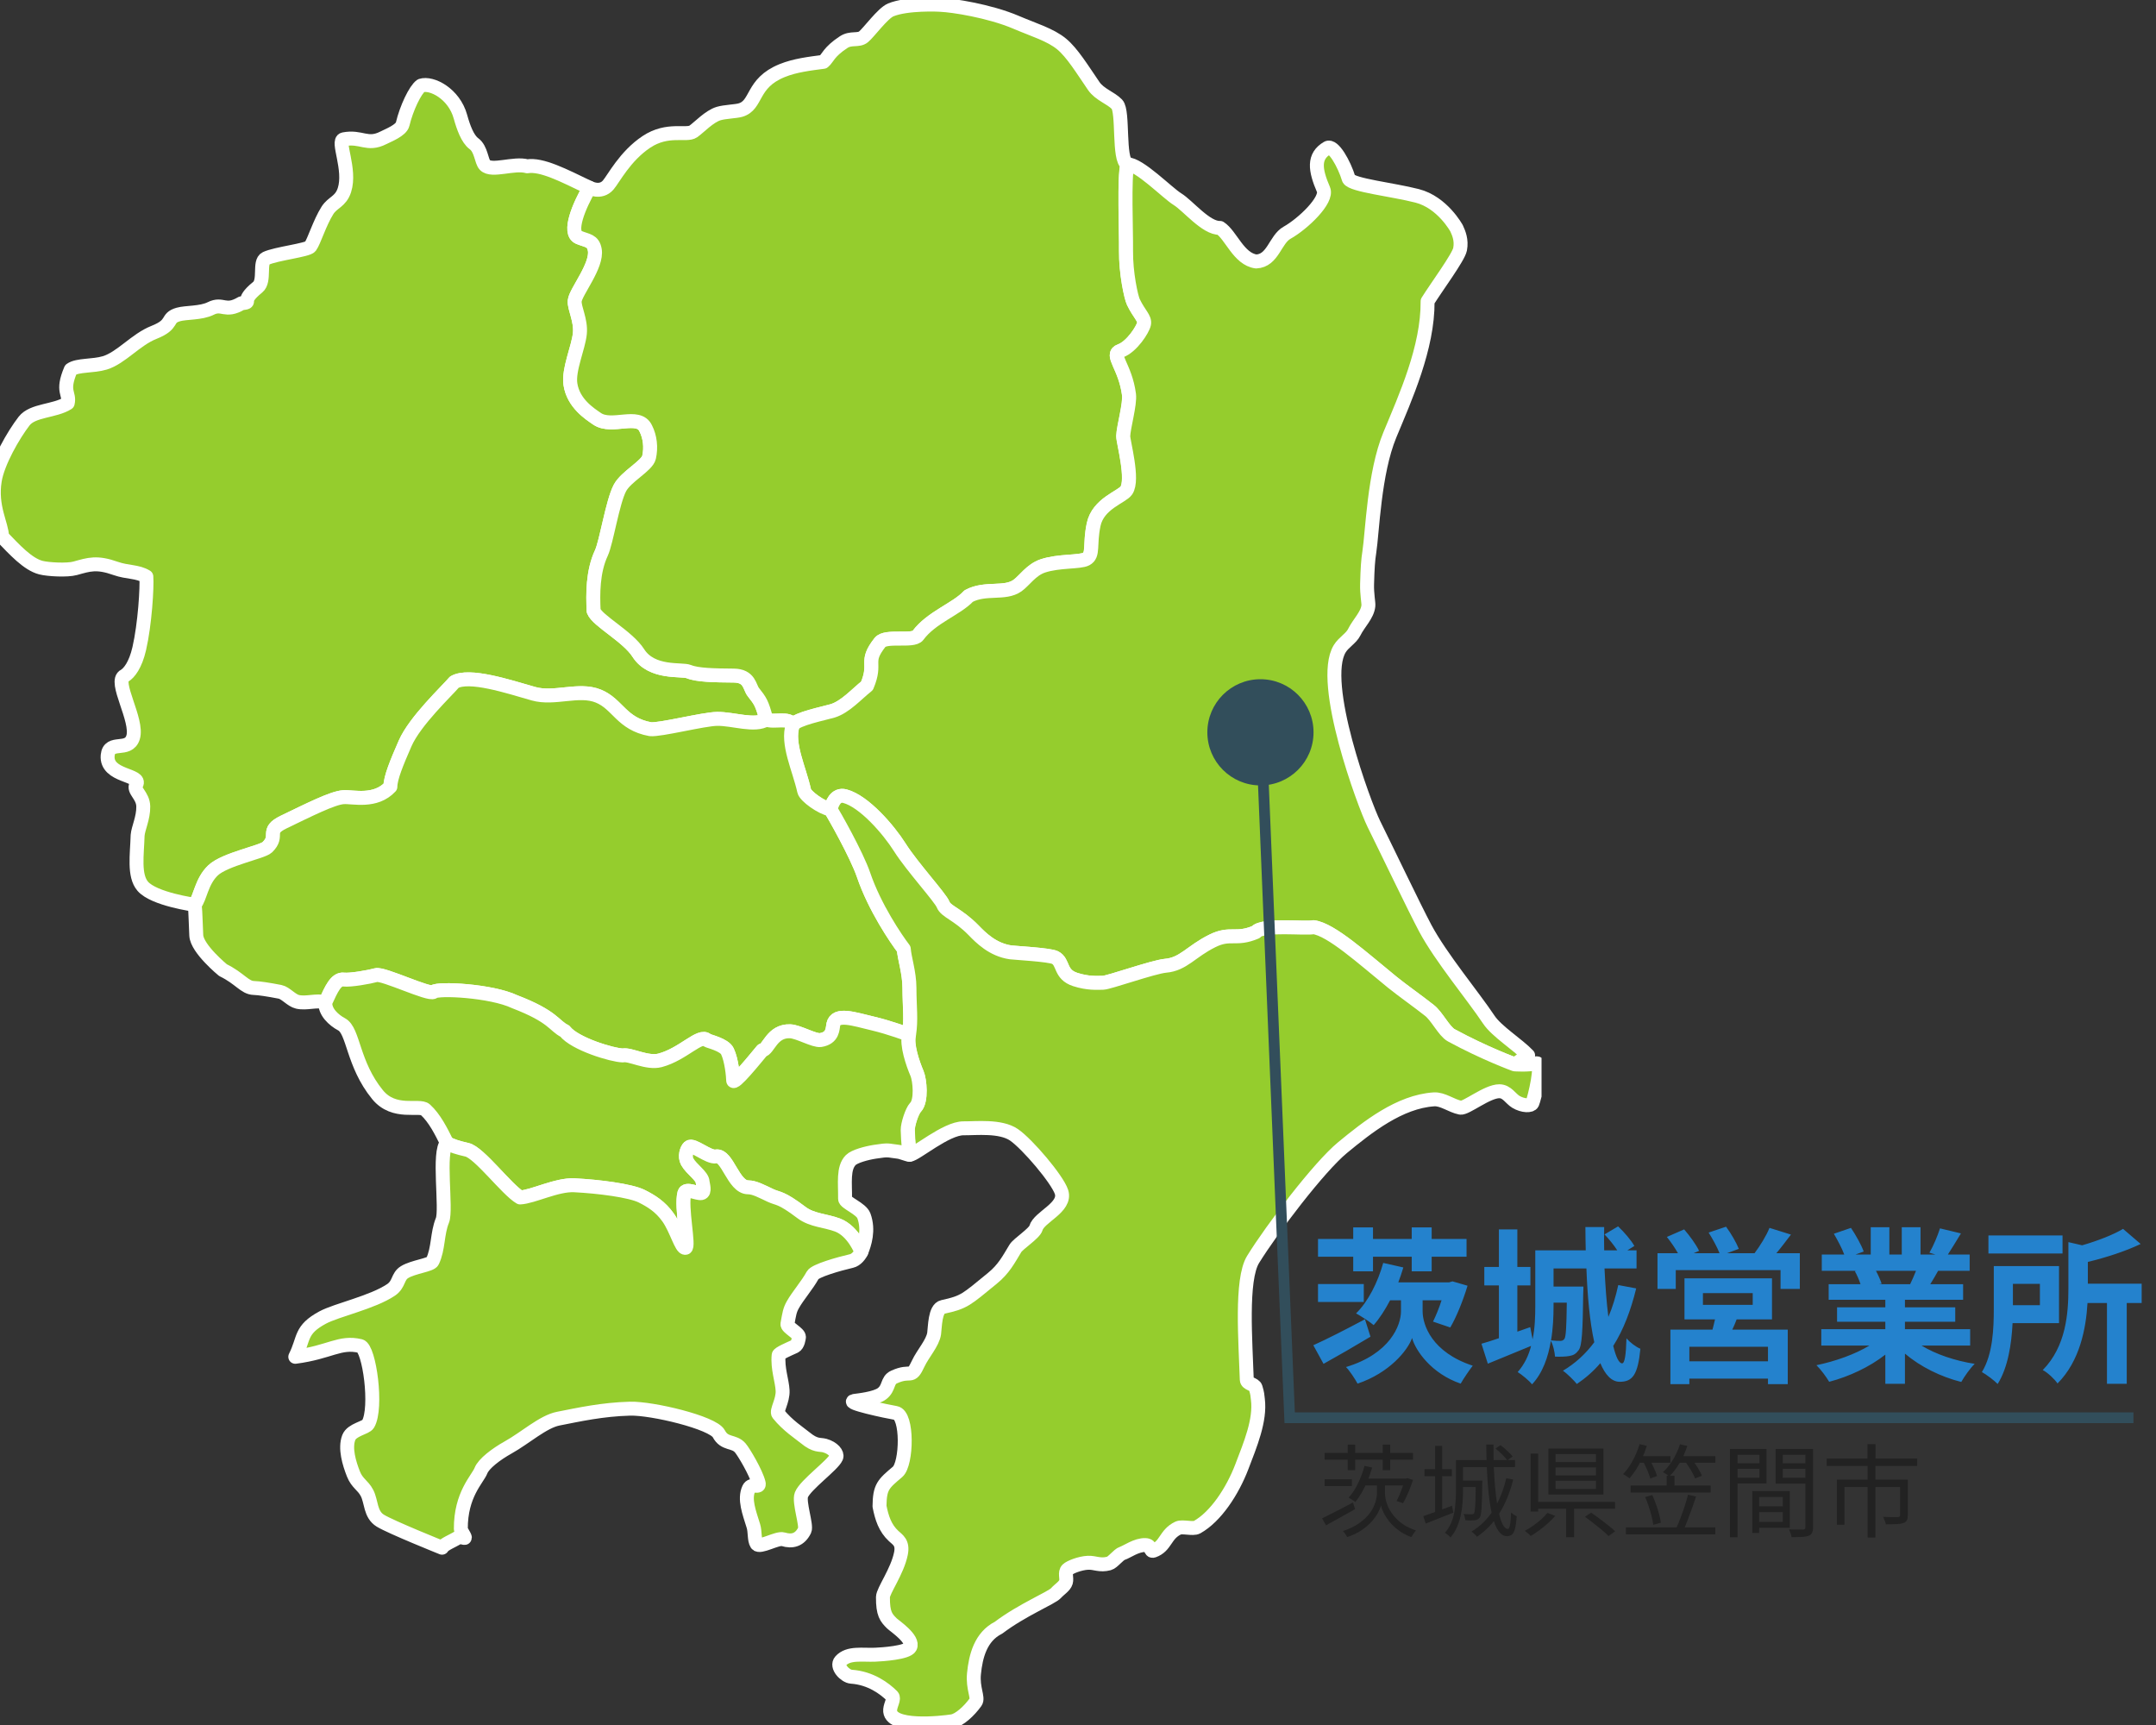
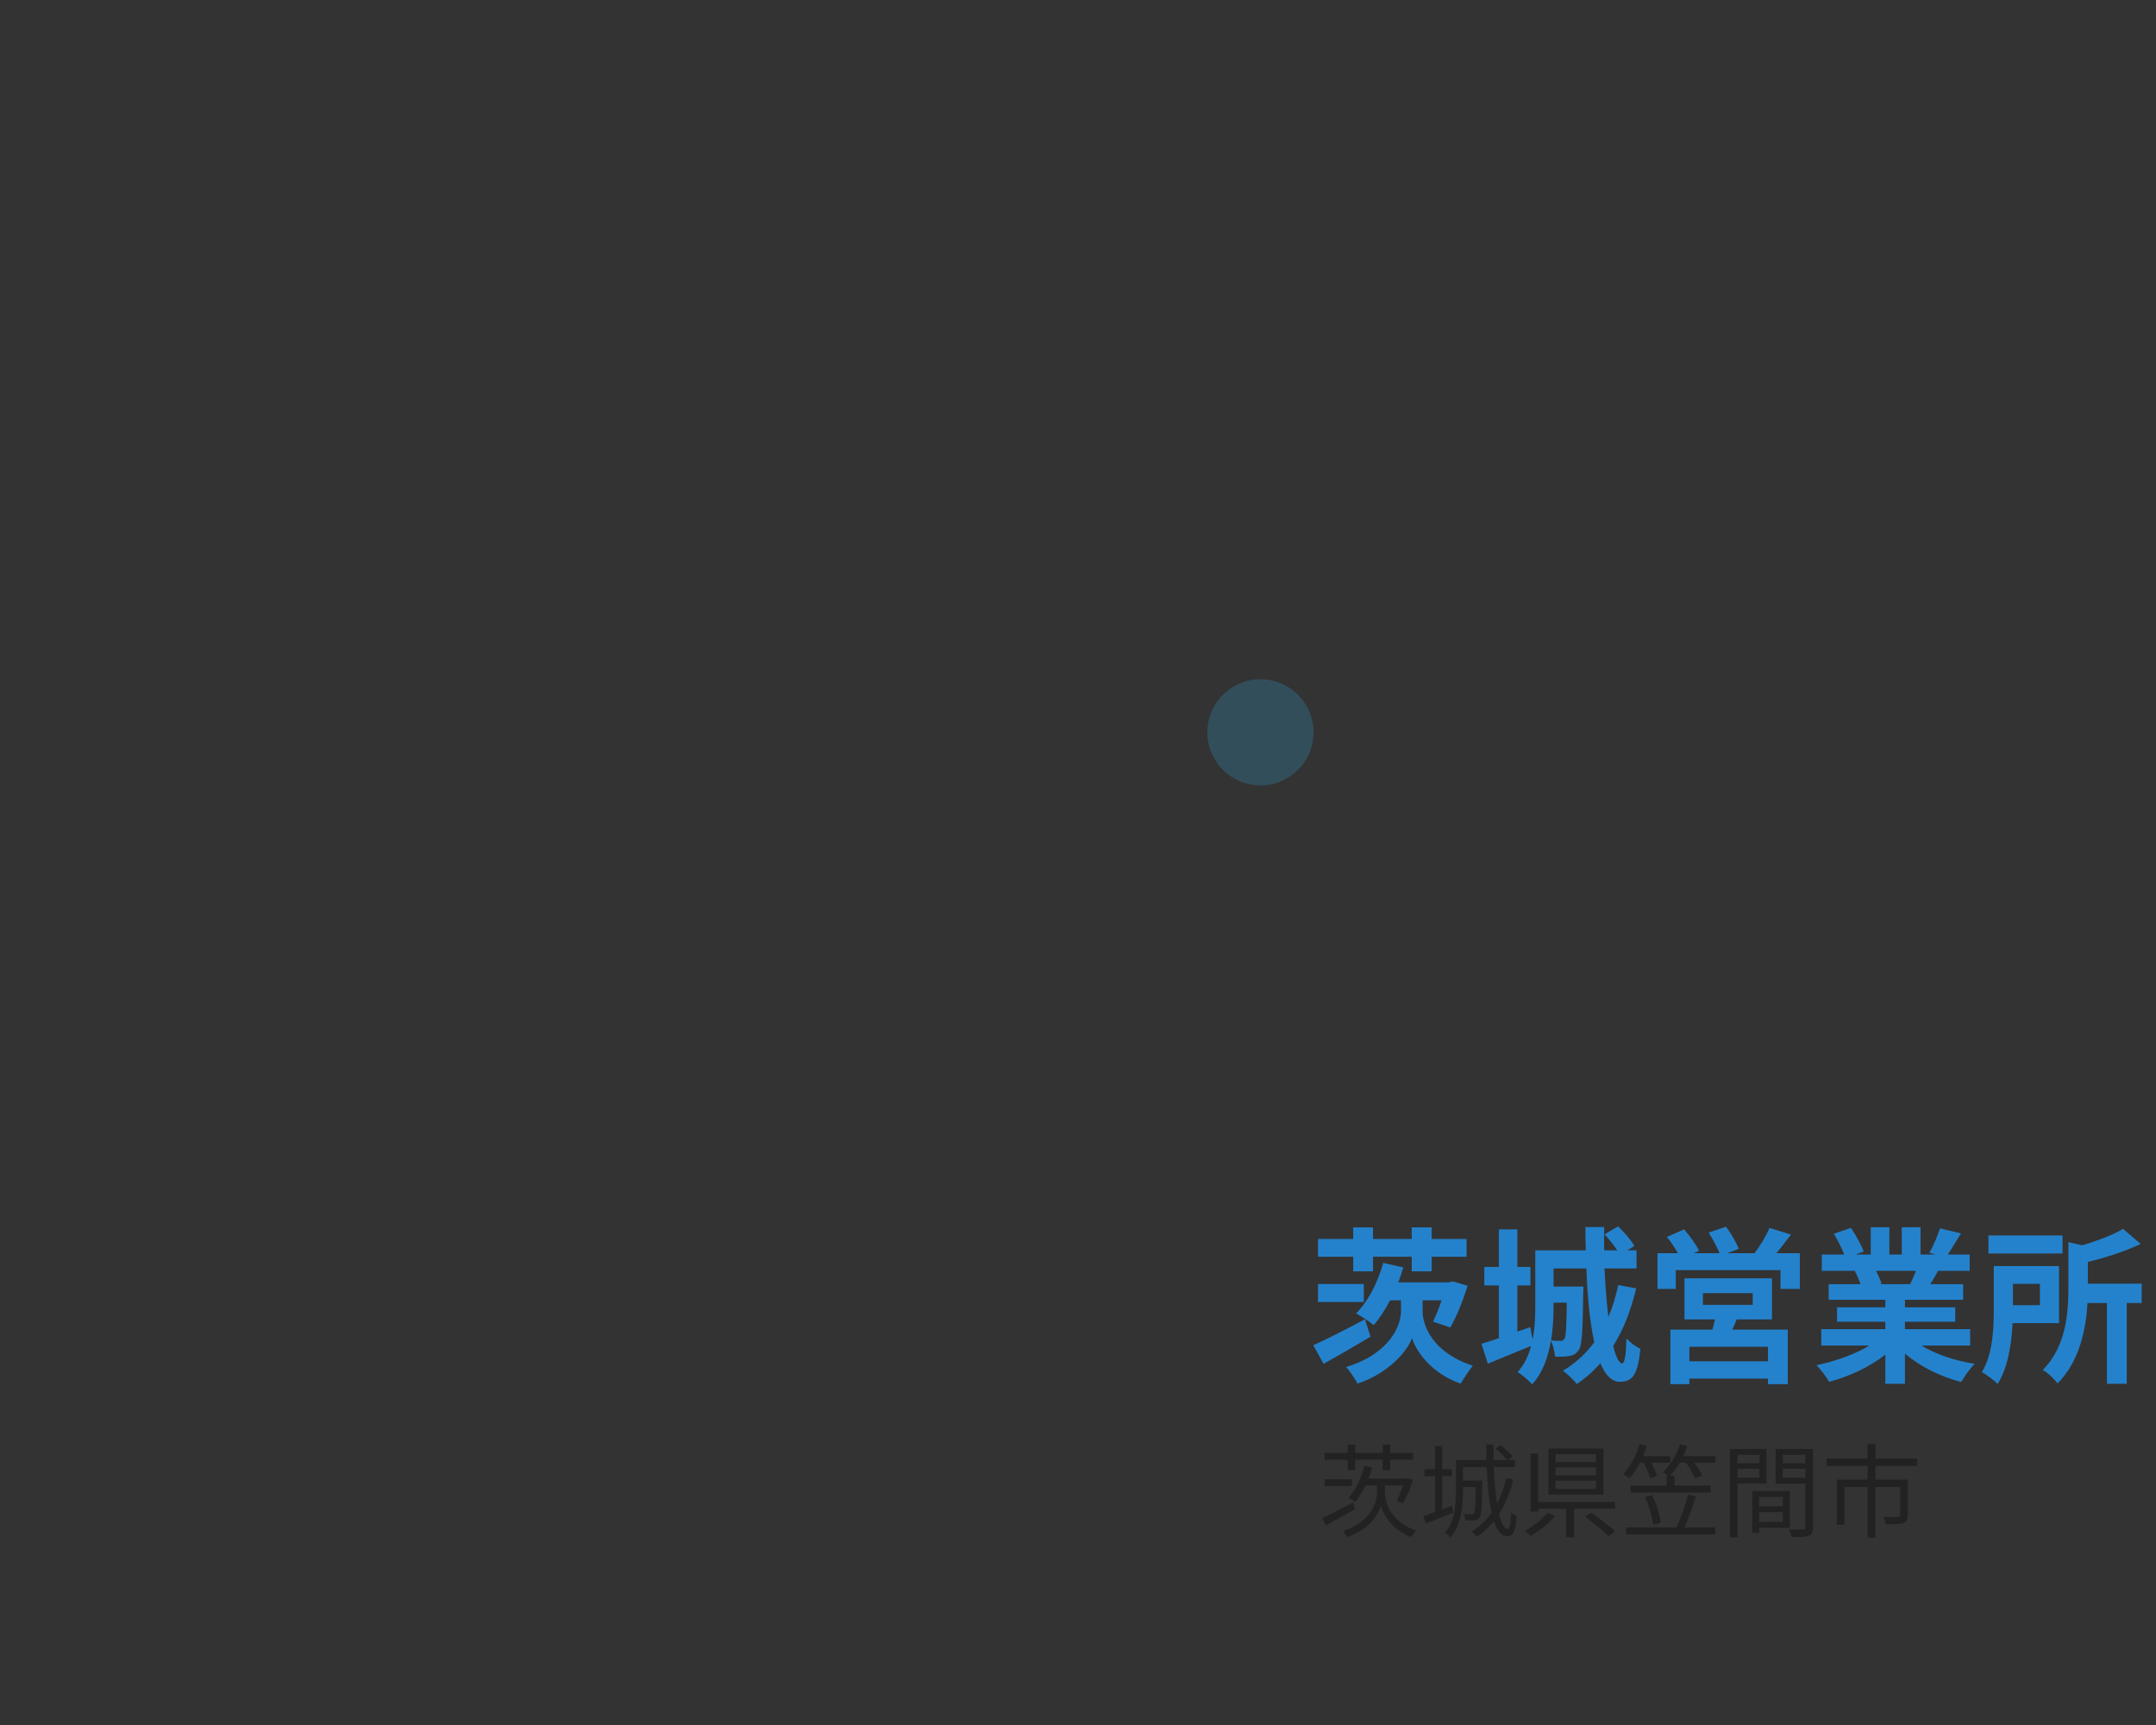
<svg xmlns="http://www.w3.org/2000/svg" width="200" height="160" viewBox="0 0 200 160" fill="none">
  <rect x="0" y="0" width="200" height="160" fill="#333333" stroke="none" />
  <g clip-path="url(#clip0_2149_98)">
    <g clip-path="url(#clip1_2149_98)">
-       <path d="M24.793 78.586C25.938 77.479 24.557 77.093 26.319 76.245C28.63 75.134 30.848 74.007 31.856 73.941C32.758 73.883 34.818 74.466 36.21 72.972C36.21 72.152 36.81 70.714 37.582 68.948C38.49 66.865 41.477 64.066 42.145 63.272C43.527 62.486 47.099 63.662 49.489 64.345C51.43 64.9 53.689 63.824 55.503 64.566C57.32 65.307 57.642 67.145 60.323 67.634C61.211 67.738 65.219 66.7 66.515 66.679C68.014 66.655 70.013 67.414 71.086 66.738C70.674 65.203 70.541 65.031 69.879 64.19C69.515 63.727 69.557 62.672 68.055 62.662C66.265 62.645 64.688 62.624 63.879 62.29C63.245 62.028 60.467 62.528 59.213 60.569C58.222 59.017 55.424 57.59 55.067 56.666C54.989 55.131 54.975 53.017 55.784 51.293C56.25 50.297 56.816 46.555 57.509 45.255C58.081 44.183 60.029 43.21 60.207 42.421C60.416 41.507 60.303 40.524 59.895 39.727C59.213 38.276 56.754 39.779 55.39 38.848C54.701 38.376 53.175 37.41 52.911 35.631C52.709 34.286 53.655 32.245 53.789 30.931C53.912 29.7 53.243 28.555 53.312 27.9C53.401 27.066 55.441 24.617 55.17 23.162C55.009 22.293 54.488 22.345 53.696 22.021C52.65 21.593 53.737 19.048 54.687 17.421C52.235 16.241 50.247 15.21 48.906 15.424C47.682 15.076 45.618 15.966 44.984 15.31C44.638 14.952 44.651 13.824 43.959 13.321C43.373 12.893 42.978 11.79 42.711 10.821C42.128 8.703 40.054 7.614 39.056 7.941C38.521 8.324 37.709 10.014 37.352 11.514C37.215 12.09 36.049 12.538 35.559 12.786C34.05 13.552 33.526 12.6 31.88 12.921C31.205 13.052 32.569 15.71 31.952 17.628C31.602 18.717 30.858 18.752 30.375 19.517C29.638 20.686 29.144 22.379 28.787 22.866C28.537 23.207 25.609 23.524 24.663 23.969C23.994 24.283 24.625 26.052 23.909 26.634C22.126 28.079 23.566 27.979 22.39 28.134C20.867 29.034 20.675 28.048 19.544 28.614C18.639 29.066 17.257 28.965 16.544 29.169C15.341 29.514 16.205 30.069 14.285 30.828C12.581 31.5 11.243 33.197 9.718 33.659C8.624 33.99 7.194 33.831 6.563 34.283C5.672 36.379 6.505 36.445 6.282 37.393C5.079 38.159 3.035 38.024 2.237 39.055C1.253 40.328 -0.211 42.865 -0.486 44.579C-0.88 47.031 0.179 48.659 0.193 49.786C1.318 50.948 2.562 52.331 3.79 52.648C4.455 52.821 6.227 52.917 6.965 52.714C8.271 52.352 8.967 52.1 10.739 52.727C11.823 53.11 12.745 52.979 13.575 53.483C13.65 54.445 13.445 57.872 12.917 60.166C12.563 61.7 11.974 62.428 11.559 62.676C10.486 63.159 12.845 66.81 12.344 68.4C11.902 69.8 10.126 68.59 9.989 70.062C9.803 72.079 13.205 71.807 12.639 72.776C12.313 73.334 13.27 73.759 13.29 74.8C13.311 75.859 12.817 76.824 12.766 77.486C12.714 79.279 12.392 81.217 13.246 82.207C14.285 83.407 18.059 83.921 18.059 83.921C18.587 83.276 18.67 81.776 19.76 80.741C20.847 79.707 24.327 79.052 24.793 78.6V78.586Z" fill="#95CD2D" stroke="white" stroke-width="1.293" stroke-linecap="round" stroke-linejoin="round" />
      <path d="M53.699 22.021C54.491 22.345 55.013 22.293 55.174 23.162C55.444 24.617 53.401 27.066 53.315 27.9C53.247 28.555 53.915 29.7 53.792 30.931C53.662 32.241 52.715 34.286 52.914 35.631C53.182 37.41 54.704 38.376 55.393 38.848C56.758 39.779 59.216 38.279 59.898 39.728C60.306 40.521 60.416 41.507 60.21 42.421C60.032 43.21 58.084 44.183 57.512 45.255C56.819 46.555 56.254 50.293 55.787 51.293C54.978 53.017 54.995 55.131 55.071 56.666C55.427 57.59 58.222 59.017 59.216 60.569C60.471 62.531 63.245 62.028 63.882 62.29C64.691 62.624 66.269 62.648 68.058 62.662C69.563 62.676 69.519 63.728 69.882 64.19C70.544 65.031 70.678 65.207 71.089 66.738C71.747 67.059 73.235 66.479 73.534 67.248C73.849 66.672 76.486 66.159 77.223 65.935C78.406 65.576 79.472 64.355 80.418 63.61C81.361 61.369 80.137 61.49 81.622 59.586C82.163 58.893 84.697 59.545 85.136 58.945C86.384 57.252 88.729 56.493 89.847 55.286C91.407 54.445 93.19 55.148 94.369 54.317C95.031 53.848 95.638 52.855 96.725 52.49C98.195 51.993 100.163 52.166 100.743 51.852C101.466 51.462 101.041 50.569 101.439 48.662C101.85 46.7 104.051 46.107 104.476 45.493C105.169 44.49 104.175 40.959 104.185 40.448C104.206 39.638 104.836 37.466 104.72 36.586C104.377 33.966 102.944 32.89 103.918 32.545C104.97 32.172 106.002 30.566 106.112 30.041C106.222 29.517 105.676 29.155 105.128 28.014C104.915 27.573 104.425 25.328 104.446 23.262C104.466 21.321 104.257 16.49 104.569 15.231C103.712 14.828 104.24 10.324 103.616 9.676C103.04 9.076 102.004 8.772 101.459 7.976C100.403 6.435 99.464 4.893 98.483 4.083C97.431 3.214 95.881 2.766 94.29 2.083C91.767 1 88.3 0.49 87.317 0.455C87.073 0.424 84.131 0.3 82.633 0.917C81.882 1.228 80.586 3.028 80.103 3.417C79.623 3.807 78.951 3.455 78.262 3.907C76.856 4.828 76.801 5.39 76.386 5.735C75.1 5.907 73.763 6.059 72.556 6.548C69.656 7.724 70.28 9.755 68.679 10.214C68.243 10.338 67.252 10.359 66.67 10.531C65.792 10.793 64.87 11.8 64.314 12.193C63.687 12.634 61.931 11.848 59.96 13.162C57.968 14.49 56.919 16.586 56.415 17.166C55.712 17.973 54.69 17.414 54.69 17.414C53.744 19.041 52.654 21.586 53.699 22.014V22.021Z" fill="#95CD2D" stroke="white" stroke-width="1.293" stroke-linecap="round" stroke-linejoin="round" />
      <path d="M104.573 15.238C105.687 15.224 108.282 17.893 109.225 18.473C110.206 19.076 111.875 21.186 113.168 21.138C114.203 21.803 114.893 24.035 116.528 24.252C118.098 24.186 118.28 22.21 119.394 21.586C120.889 20.748 123.186 18.538 122.771 17.583C121.983 15.755 121.808 14.497 123.138 13.721C123.677 13.407 124.688 15.176 125.12 16.597C125.442 17.186 129.19 17.583 131.459 18.166C133.818 18.769 135.121 21.183 135.121 21.183C135.323 21.621 135.605 22.273 135.443 23.117C135.303 23.859 133.27 26.6 132.43 27.945C132.464 32.255 130.369 36.862 128.929 40.335C127.462 43.873 127.311 49.376 127.023 51.217C126.906 51.948 126.858 52.676 126.817 54.172C126.79 55.117 126.965 55.917 126.937 56.183C126.855 57.052 126.053 57.776 125.617 58.655C125.339 59.214 124.65 59.566 124.277 60.176C122.367 63.297 126.553 74.624 127.441 76.417C128.562 78.676 131.192 84.172 132.21 86.09C133.65 88.797 136.674 92.414 138.101 94.566C138.838 95.676 140.782 96.866 141.755 97.89L140.514 98.724C140.514 98.724 137.747 97.721 134.634 96.028C133.966 95.666 133.287 94.235 132.598 93.714C131.61 92.928 130.085 91.855 129.162 91.107C126.433 88.886 123.485 86.21 121.853 86C121.174 86.179 117.08 85.69 116.501 86.459C114.629 87.252 114.162 86.438 112.482 87.266C110.48 88.252 109.798 89.435 108.118 89.579C106.993 89.679 102.865 91.148 102.33 91.155C101.778 91.162 100.931 91.235 99.749 90.852C98.284 90.376 98.699 89.235 97.873 88.817C97.352 88.555 94.139 88.386 93.755 88.335C92.086 88.097 90.982 86.966 90.32 86.286C88.846 84.779 87.749 84.562 87.495 83.903C87.241 83.255 84.598 80.376 83.48 78.603C82.431 76.942 80.168 74.331 78.395 73.852C77.501 73.61 77.178 74.583 77.048 75.073C76.235 74.938 74.72 73.859 74.61 73.369C74.144 71.269 72.978 68.983 73.547 67.252C73.863 66.676 76.499 66.162 77.237 65.938C78.419 65.579 79.486 64.359 80.432 63.614C81.375 61.373 80.151 61.493 81.635 59.59C82.177 58.897 84.711 59.548 85.15 58.948C86.398 57.255 88.743 56.497 89.861 55.29C91.421 54.448 93.203 55.152 94.383 54.321C95.044 53.852 95.651 52.859 96.738 52.493C98.209 51.997 100.177 52.169 100.757 51.855C101.48 51.466 101.055 50.572 101.453 48.666C101.864 46.703 104.065 46.11 104.49 45.497C105.183 44.493 104.189 40.962 104.199 40.452C104.219 39.642 104.85 37.469 104.734 36.59C104.391 33.969 102.958 32.893 103.931 32.548C104.984 32.176 106.016 30.569 106.126 30.045C106.235 29.521 105.69 29.159 105.142 28.017C104.929 27.576 104.439 25.331 104.459 23.266C104.48 21.324 104.271 16.493 104.583 15.235L104.573 15.238Z" fill="#95CD2D" stroke="white" stroke-width="1.293" stroke-linecap="round" stroke-linejoin="round" />
-       <path d="M31.887 90.859C32.494 90.934 34.235 90.628 34.89 90.445C35.542 90.262 39.834 92.335 40.225 92.004C40.606 91.635 45.574 91.883 47.74 92.91C51.358 94.297 51.378 95.138 52.397 95.641C53.305 96.824 56.809 97.876 57.783 97.897C58.434 97.748 60.029 98.672 61.232 98.352C63.371 97.786 64.969 95.848 65.593 96.486C65.747 96.59 67.184 96.897 67.479 97.51C67.876 98.345 68.014 99.886 68.014 100.203C68.014 100.755 70.146 98.103 70.712 97.424C71.298 97.362 71.59 95.6 73.29 95.655C74.058 95.679 75.543 96.562 76.122 96.469C77.295 96.286 77.226 95.397 77.308 95.017C77.542 93.941 79.187 94.51 80.987 94.938C82.592 95.317 84.32 95.976 84.32 95.976C84.539 94.531 84.368 93.521 84.358 91.607C84.351 90.204 83.898 88.893 83.833 88.017C83.127 87.097 81.131 84.169 80.103 81.148C79.465 79.276 77.315 75.486 77.034 75.069C76.222 74.934 74.706 73.855 74.597 73.365C74.13 71.266 72.965 68.979 73.534 67.248C73.235 66.479 71.747 67.059 71.089 66.738C70.016 67.414 68.017 66.659 66.519 66.679C65.223 66.7 61.215 67.734 60.327 67.635C57.646 67.145 57.323 65.307 55.506 64.566C53.689 63.824 51.43 64.897 49.492 64.345C47.103 63.662 43.53 62.486 42.148 63.272C41.48 64.066 38.497 66.865 37.585 68.948C36.814 70.71 36.217 72.148 36.214 72.972C34.822 74.469 32.761 73.883 31.859 73.941C30.851 74.007 28.633 75.135 26.322 76.245C24.56 77.093 25.942 77.479 24.797 78.586C24.33 79.034 20.85 79.693 19.763 80.728C18.677 81.762 18.591 83.262 18.063 83.907C18.148 84.728 18.148 85.717 18.207 86.766C18.275 88.014 20.686 89.983 20.686 89.983C22.253 90.748 22.698 91.617 23.545 91.638C24.018 91.652 24.906 91.786 25.986 91.997C26.494 92.097 27.035 92.797 27.605 92.924C28.445 93.114 29.332 92.738 30.186 92.962C30.745 91.734 31.177 90.769 31.887 90.859Z" fill="#95CD2D" stroke="white" stroke-width="1.293" stroke-linecap="round" stroke-linejoin="round" />
      <path d="M142.482 98.628C141.797 98.817 140.507 98.724 140.507 98.724C140.507 98.724 137.741 97.721 134.627 96.028C133.959 95.665 133.28 94.234 132.591 93.714C131.603 92.928 130.078 91.855 129.155 91.107C126.426 88.886 123.478 86.21 121.846 86C121.167 86.179 117.073 85.69 116.494 86.459C114.622 87.252 114.155 86.438 112.475 87.266C110.473 88.252 109.791 89.434 108.111 89.579C106.986 89.679 102.858 91.148 102.323 91.155C101.771 91.162 100.925 91.234 99.742 90.852C98.278 90.376 98.693 89.234 97.866 88.817C97.345 88.555 94.133 88.386 93.749 88.335C92.079 88.097 90.975 86.966 90.313 86.286C88.839 84.779 87.742 84.562 87.488 83.903C87.234 83.255 84.591 80.376 83.473 78.603C82.424 76.941 80.161 74.331 78.389 73.852C77.494 73.61 77.171 74.583 77.041 75.072C77.322 75.49 79.472 79.276 80.11 81.152C81.138 84.172 83.134 87.1 83.84 88.021C83.905 88.897 84.358 90.207 84.365 91.61C84.375 93.528 84.546 94.534 84.327 95.979C84.087 96.914 84.67 98.624 85.074 99.572C85.331 100.172 85.52 102.097 84.937 102.71C84.608 103.059 84.21 104.317 84.221 104.814C84.245 105.952 84.389 107.107 84.389 107.107C84.927 107.093 87.773 104.641 89.381 104.655C90.522 104.666 92.806 104.4 94.057 105.255C95.309 106.114 98.093 109.393 98.47 110.562C98.929 111.997 96.389 112.872 96.101 113.903C95.96 114.41 94.455 115.355 94.191 115.793C93.553 116.845 93.118 117.707 92.048 118.576C89.627 120.548 89.494 120.783 87.457 121.224C86.72 121.383 86.741 123.086 86.655 123.683C86.535 124.555 85.606 125.559 85.181 126.472C84.467 128.01 84.57 126.976 82.928 127.728C82.263 128.031 82.517 128.738 81.814 129.272C81.21 129.731 79.575 129.893 79.259 129.938C78.31 130.076 82.297 130.928 83.082 131.055C84.227 131.238 84.128 135.79 83.261 136.521C81.917 137.655 81.611 137.917 81.587 139.71C81.797 140.786 82.098 141.734 82.901 142.476C83.281 142.831 83.782 143.083 83.573 144.107C83.24 145.755 81.913 147.548 81.906 148.134C81.893 149.693 82.201 150.045 82.736 150.576C82.966 150.803 84.817 152.028 84.43 152.779C84.166 153.293 81.872 153.452 81.193 153.479C80.014 153.531 78.707 153.259 77.981 154.059C77.521 154.566 78.399 155.483 78.971 155.521C80.754 155.641 82.061 156.614 82.767 157.321C82.99 157.545 82.613 158.1 82.575 158.572C82.431 160.359 87.392 159.807 88.335 159.655C88.983 159.548 89.909 158.707 90.509 157.862C90.786 157.472 90.214 156.607 90.351 155.238C90.512 153.621 90.965 151.81 92.627 150.976C94.839 149.303 97.565 148.21 97.962 147.762C98.278 147.407 98.768 147.131 98.881 146.745C98.994 146.359 98.734 145.862 99.029 145.576C99.248 145.362 100.177 144.986 100.925 144.952C101.583 144.924 102.015 145.241 102.869 145.017C103.242 144.921 103.746 144.193 104.117 144.076C104.528 143.948 105.423 143.279 106.253 143.31C106.846 143.334 106.664 143.948 106.993 143.834C108.173 143.424 108.063 142.31 109.294 141.731C109.678 141.552 110.669 141.859 111.042 141.652C112.787 140.676 114.334 138.307 115.198 136.045C115.979 134 116.933 131.738 116.686 129.793C116.627 129.345 116.662 129.338 116.477 128.71C116.377 128.372 115.671 128.366 115.657 127.976C115.547 124.5 115.085 118.697 116.24 116.821C117.992 113.983 122.367 108.238 124.523 106.459C126.865 104.528 129.834 102.179 133.016 101.969C133.825 101.914 134.641 102.579 135.474 102.741C135.989 102.841 137.96 101.207 139.091 101.217C139.801 101.224 140.12 101.9 140.627 102.203C141.275 102.59 142.026 102.6 142.15 102.321C142.328 101.917 143.192 98.438 142.499 98.628H142.482Z" fill="#95CD2D" stroke="white" stroke-width="1.293" stroke-linecap="round" stroke-linejoin="round" />
      <path d="M84.927 102.707C85.51 102.093 85.321 100.169 85.064 99.569C84.659 98.621 84.076 96.91 84.317 95.976C84.317 95.976 82.588 95.317 80.984 94.938C79.184 94.51 77.538 93.941 77.305 95.017C77.223 95.397 77.291 96.286 76.119 96.469C75.539 96.559 74.055 95.679 73.287 95.655C71.586 95.6 71.295 97.365 70.709 97.424C70.143 98.103 68.01 100.755 68.01 100.203C68.01 99.886 67.876 98.345 67.475 97.51C67.18 96.893 65.744 96.59 65.59 96.486C64.962 95.848 63.364 97.786 61.228 98.352C60.025 98.669 58.431 97.745 57.779 97.897C56.809 97.876 53.305 96.828 52.393 95.641C51.375 95.138 51.354 94.296 47.737 92.91C45.574 91.883 40.602 91.635 40.222 92.003C39.831 92.335 35.538 90.259 34.887 90.445C34.235 90.628 32.49 90.934 31.883 90.859C31.174 90.769 30.742 91.734 30.183 92.962C30.107 93.841 30.951 94.617 31.688 95.01C32.809 95.603 32.693 98.679 35.02 101.531C36.563 103.421 38.912 102.431 39.457 102.928C40.311 103.703 40.914 104.907 41.463 106.021C41.837 106.262 42.481 106.462 43.314 106.648C44.456 106.907 47.01 110.359 48.245 111.072C49.441 111.01 51.635 109.859 53.267 109.941C55.513 110.052 58.479 110.434 59.525 110.955C60.399 111.393 61.249 111.907 61.979 112.938C62.751 114.028 63.193 115.817 63.581 115.748C63.982 115.697 63.135 111.952 63.484 110.676C63.629 110.152 64.667 110.745 65.058 110.669C65.446 110.593 65.185 109.841 65.175 109.628C65.147 109.066 64.15 108.462 63.755 107.759C63.484 107.272 63.697 106.614 63.92 106.41C64.276 106.086 65.727 107.403 66.416 107.269C67.475 107.066 68.017 110.124 69.392 110.131C69.995 110.131 70.678 110.517 71.48 110.89C72.241 111.241 72.392 110.997 74.363 112.483C75.32 113.207 76.623 113.221 77.696 113.631C79.191 114.203 79.904 116.117 79.904 116.117C80.199 115.39 80.627 114.107 80.137 112.769C79.894 112.103 78.385 111.562 78.392 111.197C78.412 109.769 78.183 108.341 78.92 107.6C79.266 107.252 80.367 106.952 81.169 106.828C82.534 106.614 82.328 106.721 83.312 106.828C83.631 106.862 84.166 107.11 84.368 107.107C84.368 107.107 84.224 105.955 84.2 104.814C84.19 104.317 84.587 103.059 84.916 102.71L84.927 102.707Z" fill="#95CD2D" stroke="white" stroke-width="1.293" stroke-linecap="round" stroke-linejoin="round" />
      <path d="M77.7 113.628C76.623 113.217 75.323 113.2 74.367 112.479C72.395 110.99 72.245 111.238 71.484 110.886C70.681 110.514 70.002 110.128 69.395 110.128C68.024 110.121 67.479 107.062 66.419 107.265C65.73 107.397 64.28 106.083 63.923 106.407C63.701 106.61 63.488 107.272 63.759 107.755C64.15 108.459 65.147 109.062 65.178 109.624C65.189 109.838 65.449 110.59 65.062 110.665C64.674 110.741 63.636 110.148 63.488 110.672C63.135 111.948 63.982 115.693 63.584 115.745C63.197 115.817 62.754 114.028 61.983 112.934C61.253 111.903 60.402 111.39 59.528 110.952C58.482 110.428 55.517 110.048 53.271 109.938C51.639 109.859 49.441 111.01 48.248 111.069C47.017 110.355 44.463 106.903 43.318 106.645C42.481 106.455 41.84 106.259 41.466 106.017C40.602 106.745 41.453 112.183 41.041 113.193C40.537 114.421 40.688 115.81 40.119 116.993C39.951 117.341 38.343 117.497 37.53 117.993C36.862 118.4 37.05 119.117 36.276 119.641C34.554 120.803 31.239 121.503 29.936 122.203C27.8 123.355 28.253 124.134 27.392 125.848C30.605 125.428 31.513 124.397 33.419 124.848C34.266 125.048 35.021 130.607 34.146 132.083C33.927 132.452 32.641 132.597 32.353 133.341C31.973 134.328 32.394 135.724 32.785 136.714C33.138 137.603 33.656 137.741 34.04 138.472C34.469 139.283 34.325 140.462 35.281 141.048C36.265 141.652 41.007 143.555 41.007 143.555C41.141 143.245 42.066 142.897 42.516 142.597C42.666 142.497 43.129 142.714 43.126 142.628C43.119 142.465 42.749 141.99 42.749 141.824C42.728 138.61 44.309 137.193 44.617 136.403C44.871 135.755 46.02 134.879 47.151 134.248C48.701 133.386 50.381 131.862 51.783 131.586C53.748 131.2 55.873 130.728 58.438 130.659C60.498 130.603 66.138 131.955 66.68 132.986C67.222 134.017 68.079 133.607 68.672 134.3C69.011 134.7 70.126 136.576 70.373 137.541C70.52 138.117 69.731 137.5 69.464 138.076C69.011 139.052 69.505 140.297 69.889 141.541C70.057 142.086 69.954 142.828 70.194 143.203C70.462 143.624 72.097 142.607 72.649 142.772C73.489 143.028 74.192 142.848 74.641 141.938C74.861 141.49 74.076 139.317 74.343 138.645C74.72 137.71 77.261 135.9 77.576 135.169C77.717 134.841 77.291 134.303 76.506 134.083C76.047 133.955 75.659 134.155 74.689 133.355C74.199 132.952 73.071 132.231 72.204 131.152C71.977 130.872 72.642 129.934 72.598 128.983C72.557 128.076 72.108 126.931 72.231 125.693C72.248 125.531 73.17 125.131 73.716 124.886C74.031 124.745 74.103 124.114 74.113 124.024C74.158 123.672 72.989 123.131 73.047 122.803C73.218 121.852 73.26 121.531 73.544 121.024C74.017 120.179 74.891 119.193 75.389 118.276C75.615 117.859 77.792 117.238 78.989 116.962C79.438 116.859 79.787 116.386 79.901 116.11C79.901 116.11 79.188 114.197 77.693 113.624L77.7 113.628Z" fill="#95CD2D" stroke="white" stroke-width="1.293" stroke-linecap="round" stroke-linejoin="round" />
    </g>
    <circle cx="4.925" cy="4.925" r="4.925" transform="matrix(-1 0 0 1 121.849 63)" fill="#324E5B" />
-     <path d="M197.908 131.5H119.635L117 68" stroke="#324E5B" />
    <path d="M125.53 117.918V116.565H122.264V114.916H125.53V113.843H127.365V114.916H130.957V113.843H132.808V114.916H136.043V116.565H132.808V117.918H130.957V116.565H127.365V117.918H125.53ZM126.51 119.1V120.764H122.264V119.1H126.51ZM126.619 122.366L127.132 123.983C125.685 124.854 124.068 125.787 122.777 126.502L121.829 124.776C123.01 124.247 124.877 123.299 126.619 122.366ZM131.968 120.608V121.619C131.968 122.894 132.824 125.429 136.618 126.673C136.261 127.14 135.763 127.871 135.499 128.337C132.777 127.404 131.315 125.274 130.989 124.107C130.584 125.258 128.889 127.342 125.934 128.337C125.701 127.902 125.188 127.124 124.861 126.798C128.936 125.569 129.962 122.941 129.962 121.619V120.608H128.951C128.485 121.495 127.972 122.288 127.427 122.91C127.07 122.599 126.245 122.07 125.794 121.821C126.914 120.733 127.816 118.929 128.314 117.14L130.18 117.56C130.04 118.027 129.884 118.493 129.713 118.944H134.426L134.737 118.851L136.136 119.255C135.716 120.639 135.11 122.148 134.534 123.128L132.933 122.583C133.197 122.055 133.492 121.339 133.726 120.608H131.968ZM145.343 120.826H144.114V121.137C144.114 122.101 144.068 123.221 143.881 124.325C144.27 124.372 144.565 124.372 144.736 124.372C144.907 124.372 145.016 124.325 145.125 124.185C145.265 123.952 145.312 123.128 145.343 120.826ZM150.117 119.193L151.781 119.504C151.284 121.541 150.599 123.345 149.651 124.838C149.9 125.865 150.18 126.456 150.475 126.456C150.708 126.456 150.833 125.725 150.879 124.138C151.222 124.527 151.75 124.932 152.17 125.103C151.937 127.498 151.455 128.166 150.257 128.166C149.495 128.166 148.904 127.513 148.453 126.44C147.816 127.187 147.085 127.824 146.276 128.369C146.027 128.058 145.374 127.404 144.985 127.14C146.136 126.456 147.1 125.569 147.893 124.496C147.474 122.63 147.256 120.204 147.163 117.653H144.114V119.333H146.883C146.883 119.333 146.883 119.753 146.867 119.955C146.82 123.423 146.758 124.807 146.447 125.227C146.198 125.569 145.965 125.709 145.592 125.771C145.281 125.834 144.783 125.849 144.254 125.834C144.208 125.367 144.083 124.761 143.866 124.372C143.617 125.865 143.119 127.327 142.124 128.4C141.875 128.089 141.175 127.498 140.786 127.264C141.408 126.565 141.813 125.709 142.03 124.838C140.662 125.398 139.2 126.005 138.018 126.487L137.427 124.636C137.894 124.512 138.438 124.325 139.044 124.123V119.224H137.691V117.513H139.044V114.03H140.755V117.513H141.968V119.224H140.755V123.516L141.953 123.096L142.17 124.232C142.388 123.19 142.419 122.086 142.419 121.137V115.974H147.1C147.085 115.243 147.069 114.527 147.069 113.812H148.811C148.795 114.543 148.795 115.258 148.811 115.974H150.024C149.713 115.492 149.262 114.932 148.842 114.496L150.102 113.75C150.677 114.294 151.33 115.056 151.61 115.569L150.957 115.974H151.813V117.653H148.842C148.92 119.286 149.029 120.826 149.2 122.148C149.589 121.246 149.884 120.251 150.117 119.193ZM164.005 126.269V124.916H156.711V126.269H164.005ZM157.971 119.939V121.028H162.59V119.939H157.971ZM164.378 122.381H161.097C160.973 122.723 160.833 123.034 160.693 123.33H165.84V128.384H164.005V127.871H156.711V128.384H154.954V123.33H158.857C158.935 123.019 159.029 122.692 159.091 122.381H156.26V118.571H164.378V122.381ZM164.783 116.238H166.96V119.551H165.172V117.809H155.452V119.551H153.756V116.238H155.654C155.374 115.74 154.985 115.181 154.627 114.73L156.229 114.03C156.742 114.621 157.349 115.445 157.613 116.02L157.116 116.238H159.511C159.293 115.678 158.873 114.916 158.5 114.325L160.117 113.781C160.568 114.387 161.081 115.274 161.299 115.834L160.21 116.238H162.761C163.259 115.569 163.85 114.636 164.145 113.89L166.136 114.512C165.685 115.103 165.218 115.725 164.783 116.238ZM177.737 117.871H174.021C174.238 118.275 174.44 118.742 174.549 119.069L174.285 119.115H177.193C177.38 118.742 177.566 118.291 177.737 117.871ZM182.761 124.807H178.251C179.573 125.616 181.377 126.222 183.181 126.502C182.761 126.907 182.216 127.684 181.936 128.182C180.024 127.7 178.142 126.767 176.711 125.554V128.353H174.891V125.647C173.445 126.782 171.532 127.684 169.682 128.166C169.417 127.715 168.888 127 168.5 126.627C170.241 126.269 172.077 125.616 173.414 124.807H168.951V123.283H174.891V122.599H170.413V121.261H174.891V120.562H169.635V119.115H172.59C172.465 118.726 172.263 118.26 172.061 117.902L172.248 117.871H168.997V116.363H171.081C170.864 115.772 170.459 115.025 170.117 114.434L171.703 113.89C172.154 114.559 172.668 115.476 172.885 116.083L172.123 116.363H173.538V113.828H175.265V116.363H176.416V113.828H178.157V116.363H179.541L178.982 116.191C179.355 115.554 179.744 114.621 179.961 113.936L181.905 114.403C181.47 115.118 181.05 115.818 180.692 116.363H182.714V117.871H179.79C179.541 118.322 179.293 118.742 179.059 119.115H182.107V120.562H176.711V121.261H181.377V122.599H176.711V123.283H182.761V124.807ZM191.33 114.59V116.269H184.456V114.59H191.33ZM189.23 119.084H186.726V121.059H189.23V119.084ZM191.003 122.723H186.695C186.602 124.621 186.275 126.844 185.311 128.369C185.016 128.058 184.254 127.482 183.849 127.264C184.876 125.6 184.953 123.174 184.953 121.386V117.436H191.003V122.723ZM198.67 119.069V120.857H197.286V128.353H195.451V120.857H193.647C193.507 123.236 192.932 126.254 190.863 128.322C190.614 127.933 189.93 127.295 189.495 127.078C191.656 124.885 191.874 121.806 191.874 119.504V115.212L193.149 115.507C194.596 115.087 196.042 114.527 196.944 113.983L198.577 115.383C197.146 116.067 195.358 116.642 193.678 117.047V119.069H198.67Z" fill="#2482CD" />
    <path d="M122.876 137.205H125.405V137.839H122.876V137.205ZM126.403 137.139H130.528V137.783H126.403V137.139ZM122.643 140.834C122.879 140.716 123.153 140.579 123.464 140.424C123.775 140.268 124.105 140.1 124.453 139.92C124.808 139.733 125.159 139.547 125.507 139.36L125.703 139.976C125.243 140.237 124.773 140.502 124.294 140.769C123.822 141.03 123.392 141.267 123.007 141.478L122.643 140.834ZM126.581 135.964L127.29 136.122C127.172 136.527 127.032 136.925 126.87 137.317C126.708 137.709 126.531 138.076 126.338 138.418C126.145 138.754 125.94 139.052 125.722 139.313C125.685 139.276 125.626 139.233 125.545 139.183C125.47 139.127 125.392 139.077 125.312 139.034C125.237 138.984 125.168 138.943 125.106 138.912C125.436 138.551 125.725 138.11 125.974 137.587C126.229 137.065 126.431 136.523 126.581 135.964ZM130.322 137.139H130.444L130.565 137.102L131.078 137.27C130.954 137.649 130.808 138.038 130.64 138.436C130.478 138.828 130.313 139.158 130.145 139.425L129.548 139.22C129.641 139.052 129.734 138.859 129.828 138.642C129.921 138.424 130.011 138.194 130.098 137.951C130.185 137.709 130.26 137.481 130.322 137.27V137.139ZM128.111 137.531H128.475V138.511C128.475 138.635 128.493 138.806 128.531 139.024C128.574 139.242 128.652 139.485 128.764 139.752C128.882 140.013 129.047 140.281 129.259 140.555C129.476 140.828 129.753 141.09 130.089 141.338C130.431 141.581 130.851 141.786 131.349 141.954C131.305 142.01 131.255 142.075 131.199 142.15C131.143 142.225 131.091 142.299 131.041 142.374C130.991 142.455 130.951 142.52 130.92 142.57C130.447 142.396 130.042 142.178 129.706 141.917C129.371 141.662 129.091 141.394 128.867 141.114C128.643 140.828 128.469 140.555 128.344 140.293C128.22 140.032 128.139 139.814 128.102 139.64C128.064 139.814 127.977 140.029 127.84 140.284C127.71 140.539 127.52 140.81 127.271 141.096C127.028 141.376 126.717 141.646 126.338 141.908C125.965 142.169 125.511 142.39 124.976 142.57C124.951 142.52 124.913 142.458 124.864 142.383C124.814 142.315 124.764 142.243 124.714 142.169C124.665 142.1 124.618 142.048 124.574 142.01C125.122 141.83 125.582 141.615 125.955 141.366C126.329 141.118 126.633 140.859 126.87 140.592C127.106 140.318 127.287 140.048 127.411 139.78C127.535 139.513 127.619 139.27 127.663 139.052C127.713 138.828 127.738 138.648 127.738 138.511V137.531H128.111ZM122.876 134.76H131.078V135.394H122.876V134.76ZM125.022 133.995H125.713V136.365H125.022V133.995ZM128.27 133.995H128.96V136.365H128.27V133.995ZM132.142 136.272H134.68V136.925H132.142V136.272ZM133.131 134.107H133.784V140.359H133.131V134.107ZM132.03 140.629C132.366 140.517 132.77 140.374 133.243 140.2C133.722 140.026 134.204 139.848 134.689 139.668L134.82 140.303C134.372 140.483 133.924 140.66 133.476 140.834C133.035 141.009 132.627 141.17 132.254 141.32L132.03 140.629ZM135.333 135.422H140.54V136.076H135.333V135.422ZM135.454 137.335H137.171V137.923H135.454V137.335ZM135.063 135.422H135.716V138.334C135.716 138.663 135.7 139.018 135.669 139.397C135.644 139.771 135.591 140.15 135.51 140.536C135.43 140.915 135.311 141.282 135.156 141.637C135.007 141.992 134.804 142.315 134.549 142.607C134.518 142.558 134.472 142.505 134.409 142.449C134.347 142.393 134.282 142.34 134.213 142.29C134.145 142.24 134.086 142.2 134.036 142.169C134.353 141.808 134.584 141.407 134.727 140.965C134.87 140.523 134.96 140.076 134.997 139.621C135.041 139.161 135.063 138.732 135.063 138.334V135.422ZM136.901 137.335H137.507C137.507 137.335 137.507 137.37 137.507 137.438C137.507 137.506 137.504 137.562 137.498 137.606C137.492 138.321 137.479 138.897 137.461 139.332C137.448 139.761 137.426 140.088 137.395 140.312C137.37 140.53 137.327 140.679 137.265 140.76C137.202 140.841 137.134 140.9 137.059 140.937C136.985 140.974 136.891 140.999 136.779 141.012C136.686 141.018 136.562 141.024 136.406 141.03C136.257 141.03 136.101 141.024 135.94 141.012C135.927 140.918 135.905 140.816 135.874 140.704C135.849 140.592 135.815 140.499 135.772 140.424C135.933 140.436 136.08 140.446 136.21 140.452C136.347 140.452 136.444 140.452 136.5 140.452C136.618 140.452 136.699 140.421 136.742 140.359C136.773 140.303 136.798 140.178 136.817 139.985C136.842 139.792 136.86 139.494 136.873 139.09C136.885 138.679 136.895 138.132 136.901 137.447V137.335ZM137.871 133.985H138.543C138.537 134.719 138.546 135.422 138.571 136.094C138.602 136.76 138.643 137.385 138.692 137.97C138.748 138.555 138.814 139.083 138.888 139.556C138.969 140.023 139.059 140.427 139.159 140.769C139.258 141.105 139.367 141.363 139.485 141.544C139.61 141.724 139.737 141.814 139.868 141.814C139.961 141.814 140.03 141.693 140.073 141.45C140.123 141.208 140.157 140.819 140.176 140.284C140.244 140.352 140.328 140.421 140.428 140.489C140.527 140.558 140.618 140.607 140.699 140.639C140.667 141.105 140.618 141.475 140.549 141.749C140.487 142.016 140.394 142.206 140.269 142.318C140.151 142.43 139.989 142.486 139.784 142.486C139.541 142.486 139.327 142.38 139.14 142.169C138.954 141.964 138.789 141.671 138.646 141.292C138.509 140.906 138.391 140.452 138.291 139.929C138.198 139.407 138.12 138.828 138.058 138.194C138.002 137.559 137.958 136.887 137.927 136.178C137.896 135.469 137.877 134.738 137.871 133.985ZM138.73 134.359L139.196 134.041C139.402 134.197 139.61 134.374 139.821 134.573C140.039 134.772 140.207 134.947 140.325 135.096L139.821 135.45C139.716 135.295 139.557 135.114 139.346 134.909C139.134 134.698 138.929 134.514 138.73 134.359ZM139.728 137.111L140.372 137.233C140.073 138.427 139.647 139.469 139.094 140.359C138.54 141.248 137.846 141.976 137.013 142.542C136.982 142.499 136.935 142.446 136.873 142.383C136.811 142.321 136.745 142.259 136.677 142.197C136.615 142.141 136.559 142.094 136.509 142.057C137.342 141.547 138.021 140.875 138.543 140.041C139.072 139.202 139.467 138.225 139.728 137.111ZM144.3 136.104V136.85H148.051V136.104H144.3ZM144.3 137.345V138.1H148.051V137.345H144.3ZM144.3 134.872V135.609H148.051V134.872H144.3ZM143.638 134.359H148.742V138.623H143.638V134.359ZM147.025 140.685L147.604 140.303C147.852 140.471 148.114 140.66 148.387 140.872C148.667 141.077 148.935 141.282 149.19 141.488C149.451 141.687 149.663 141.87 149.824 142.038L149.218 142.477C149.062 142.315 148.86 142.128 148.611 141.917C148.362 141.712 148.098 141.5 147.818 141.282C147.544 141.065 147.28 140.866 147.025 140.685ZM145.28 139.584H146.017V142.579H145.28V139.584ZM142.406 139.313H149.815V139.939H142.406V139.313ZM141.986 134.825H142.686V140.2H141.986V134.825ZM143.545 140.331L144.272 140.601C144.08 140.825 143.856 141.052 143.601 141.282C143.345 141.513 143.081 141.727 142.807 141.926C142.534 142.131 142.263 142.312 141.996 142.467C141.952 142.418 141.896 142.362 141.828 142.299C141.765 142.243 141.7 142.187 141.632 142.131C141.563 142.075 141.501 142.029 141.445 141.992C141.7 141.855 141.958 141.696 142.22 141.516C142.487 141.329 142.736 141.133 142.966 140.928C143.202 140.716 143.395 140.517 143.545 140.331ZM151.915 135.059H154.956V135.674H151.915V135.059ZM155.591 135.059H159.127V135.674H155.591V135.059ZM151.261 137.793H158.689V138.436H151.261V137.793ZM150.832 141.665H159.118V142.318H150.832V141.665ZM152.092 133.948L152.764 134.107C152.645 134.492 152.502 134.872 152.334 135.245C152.166 135.612 151.983 135.957 151.784 136.281C151.585 136.598 151.376 136.878 151.159 137.121C151.121 137.083 151.065 137.04 150.991 136.99C150.916 136.94 150.841 136.891 150.767 136.841C150.692 136.791 150.624 136.754 150.562 136.729C150.897 136.387 151.196 135.97 151.457 135.478C151.725 134.987 151.936 134.477 152.092 133.948ZM155.843 133.957L156.524 134.116C156.344 134.676 156.104 135.205 155.806 135.702C155.513 136.194 155.196 136.607 154.854 136.943C154.816 136.906 154.761 136.863 154.686 136.813C154.611 136.763 154.537 136.713 154.462 136.663C154.387 136.614 154.322 136.573 154.266 136.542C154.608 136.231 154.916 135.849 155.19 135.394C155.47 134.94 155.687 134.461 155.843 133.957ZM152.381 135.488L152.969 135.282C153.075 135.45 153.174 135.634 153.268 135.833C153.367 136.026 153.457 136.219 153.538 136.412C153.619 136.598 153.678 136.763 153.715 136.906L153.09 137.139C153.053 136.996 152.997 136.831 152.922 136.645C152.848 136.452 152.764 136.256 152.67 136.057C152.577 135.852 152.481 135.662 152.381 135.488ZM156.291 135.497L156.897 135.273C157.022 135.441 157.149 135.621 157.28 135.814C157.411 136.007 157.529 136.197 157.634 136.384C157.74 136.57 157.821 136.738 157.877 136.887L157.243 137.13C157.187 136.987 157.109 136.822 157.009 136.635C156.91 136.443 156.795 136.25 156.664 136.057C156.54 135.858 156.415 135.671 156.291 135.497ZM154.611 136.887H155.33V138.11H154.611V136.887ZM152.614 138.856L153.268 138.67C153.398 138.937 153.516 139.226 153.622 139.537C153.734 139.842 153.827 140.144 153.902 140.443C153.983 140.735 154.039 140.999 154.07 141.236L153.361 141.432C153.336 141.195 153.286 140.931 153.212 140.639C153.137 140.34 153.047 140.035 152.941 139.724C152.841 139.413 152.733 139.124 152.614 138.856ZM156.589 138.632L157.336 138.81C157.218 139.164 157.09 139.534 156.953 139.92C156.816 140.306 156.676 140.679 156.533 141.04C156.397 141.401 156.263 141.718 156.132 141.992L155.47 141.796C155.607 141.516 155.743 141.192 155.88 140.825C156.023 140.458 156.157 140.082 156.281 139.696C156.406 139.31 156.509 138.956 156.589 138.632ZM162.888 139.715H165.715V140.256H162.888V139.715ZM162.851 138.306H166.032V141.712H162.851V141.161H165.379V138.856H162.851V138.306ZM162.552 138.306H163.186V142.187H162.552V138.306ZM160.826 135.721H163.42V136.234H160.826V135.721ZM165.127 135.721H167.777V136.234H165.127V135.721ZM167.479 134.396H168.188V141.656C168.188 141.873 168.157 142.044 168.095 142.169C168.039 142.293 167.933 142.387 167.777 142.449C167.628 142.511 167.423 142.548 167.162 142.561C166.906 142.573 166.586 142.579 166.2 142.579C166.188 142.511 166.169 142.433 166.144 142.346C166.12 142.259 166.088 142.172 166.051 142.085C166.02 141.998 165.989 141.923 165.958 141.861C166.144 141.867 166.325 141.87 166.499 141.87C166.679 141.87 166.838 141.87 166.975 141.87C167.112 141.87 167.208 141.87 167.264 141.87C167.345 141.864 167.401 141.845 167.432 141.814C167.463 141.783 167.479 141.727 167.479 141.646V134.396ZM160.882 134.396H163.868V137.597H160.882V137.065H163.214V134.937H160.882V134.396ZM167.833 134.396V134.937H165.379V137.074H167.833V137.615H164.717V134.396H167.833ZM160.48 134.396H161.18V142.589H160.48V134.396ZM173.236 133.948H173.983V135.702H173.236V133.948ZM173.245 135.917H173.973V142.607H173.245V135.917ZM169.448 135.292H177.846V135.973H169.448V135.292ZM170.399 137.242H176.53V137.923H171.099V141.422H170.399V137.242ZM176.259 137.242H176.978V140.536C176.978 140.735 176.95 140.89 176.894 141.002C176.844 141.114 176.738 141.201 176.577 141.264C176.421 141.32 176.206 141.354 175.933 141.366C175.665 141.379 175.332 141.385 174.934 141.385C174.922 141.279 174.888 141.164 174.832 141.04C174.782 140.909 174.735 140.794 174.692 140.694C174.903 140.701 175.102 140.707 175.289 140.713C175.476 140.713 175.634 140.713 175.765 140.713C175.902 140.713 175.998 140.713 176.054 140.713C176.135 140.707 176.188 140.691 176.213 140.666C176.244 140.635 176.259 140.589 176.259 140.527V137.242Z" fill="#222222" />
  </g>
  <defs>
    <clipPath id="clip0_2149_98">
      <rect width="200" height="160" fill="white" />
    </clipPath>
    <clipPath id="clip1_2149_98">
-       <rect width="144" height="160" fill="white" transform="translate(-1)" />
-     </clipPath>
+       </clipPath>
  </defs>
</svg>